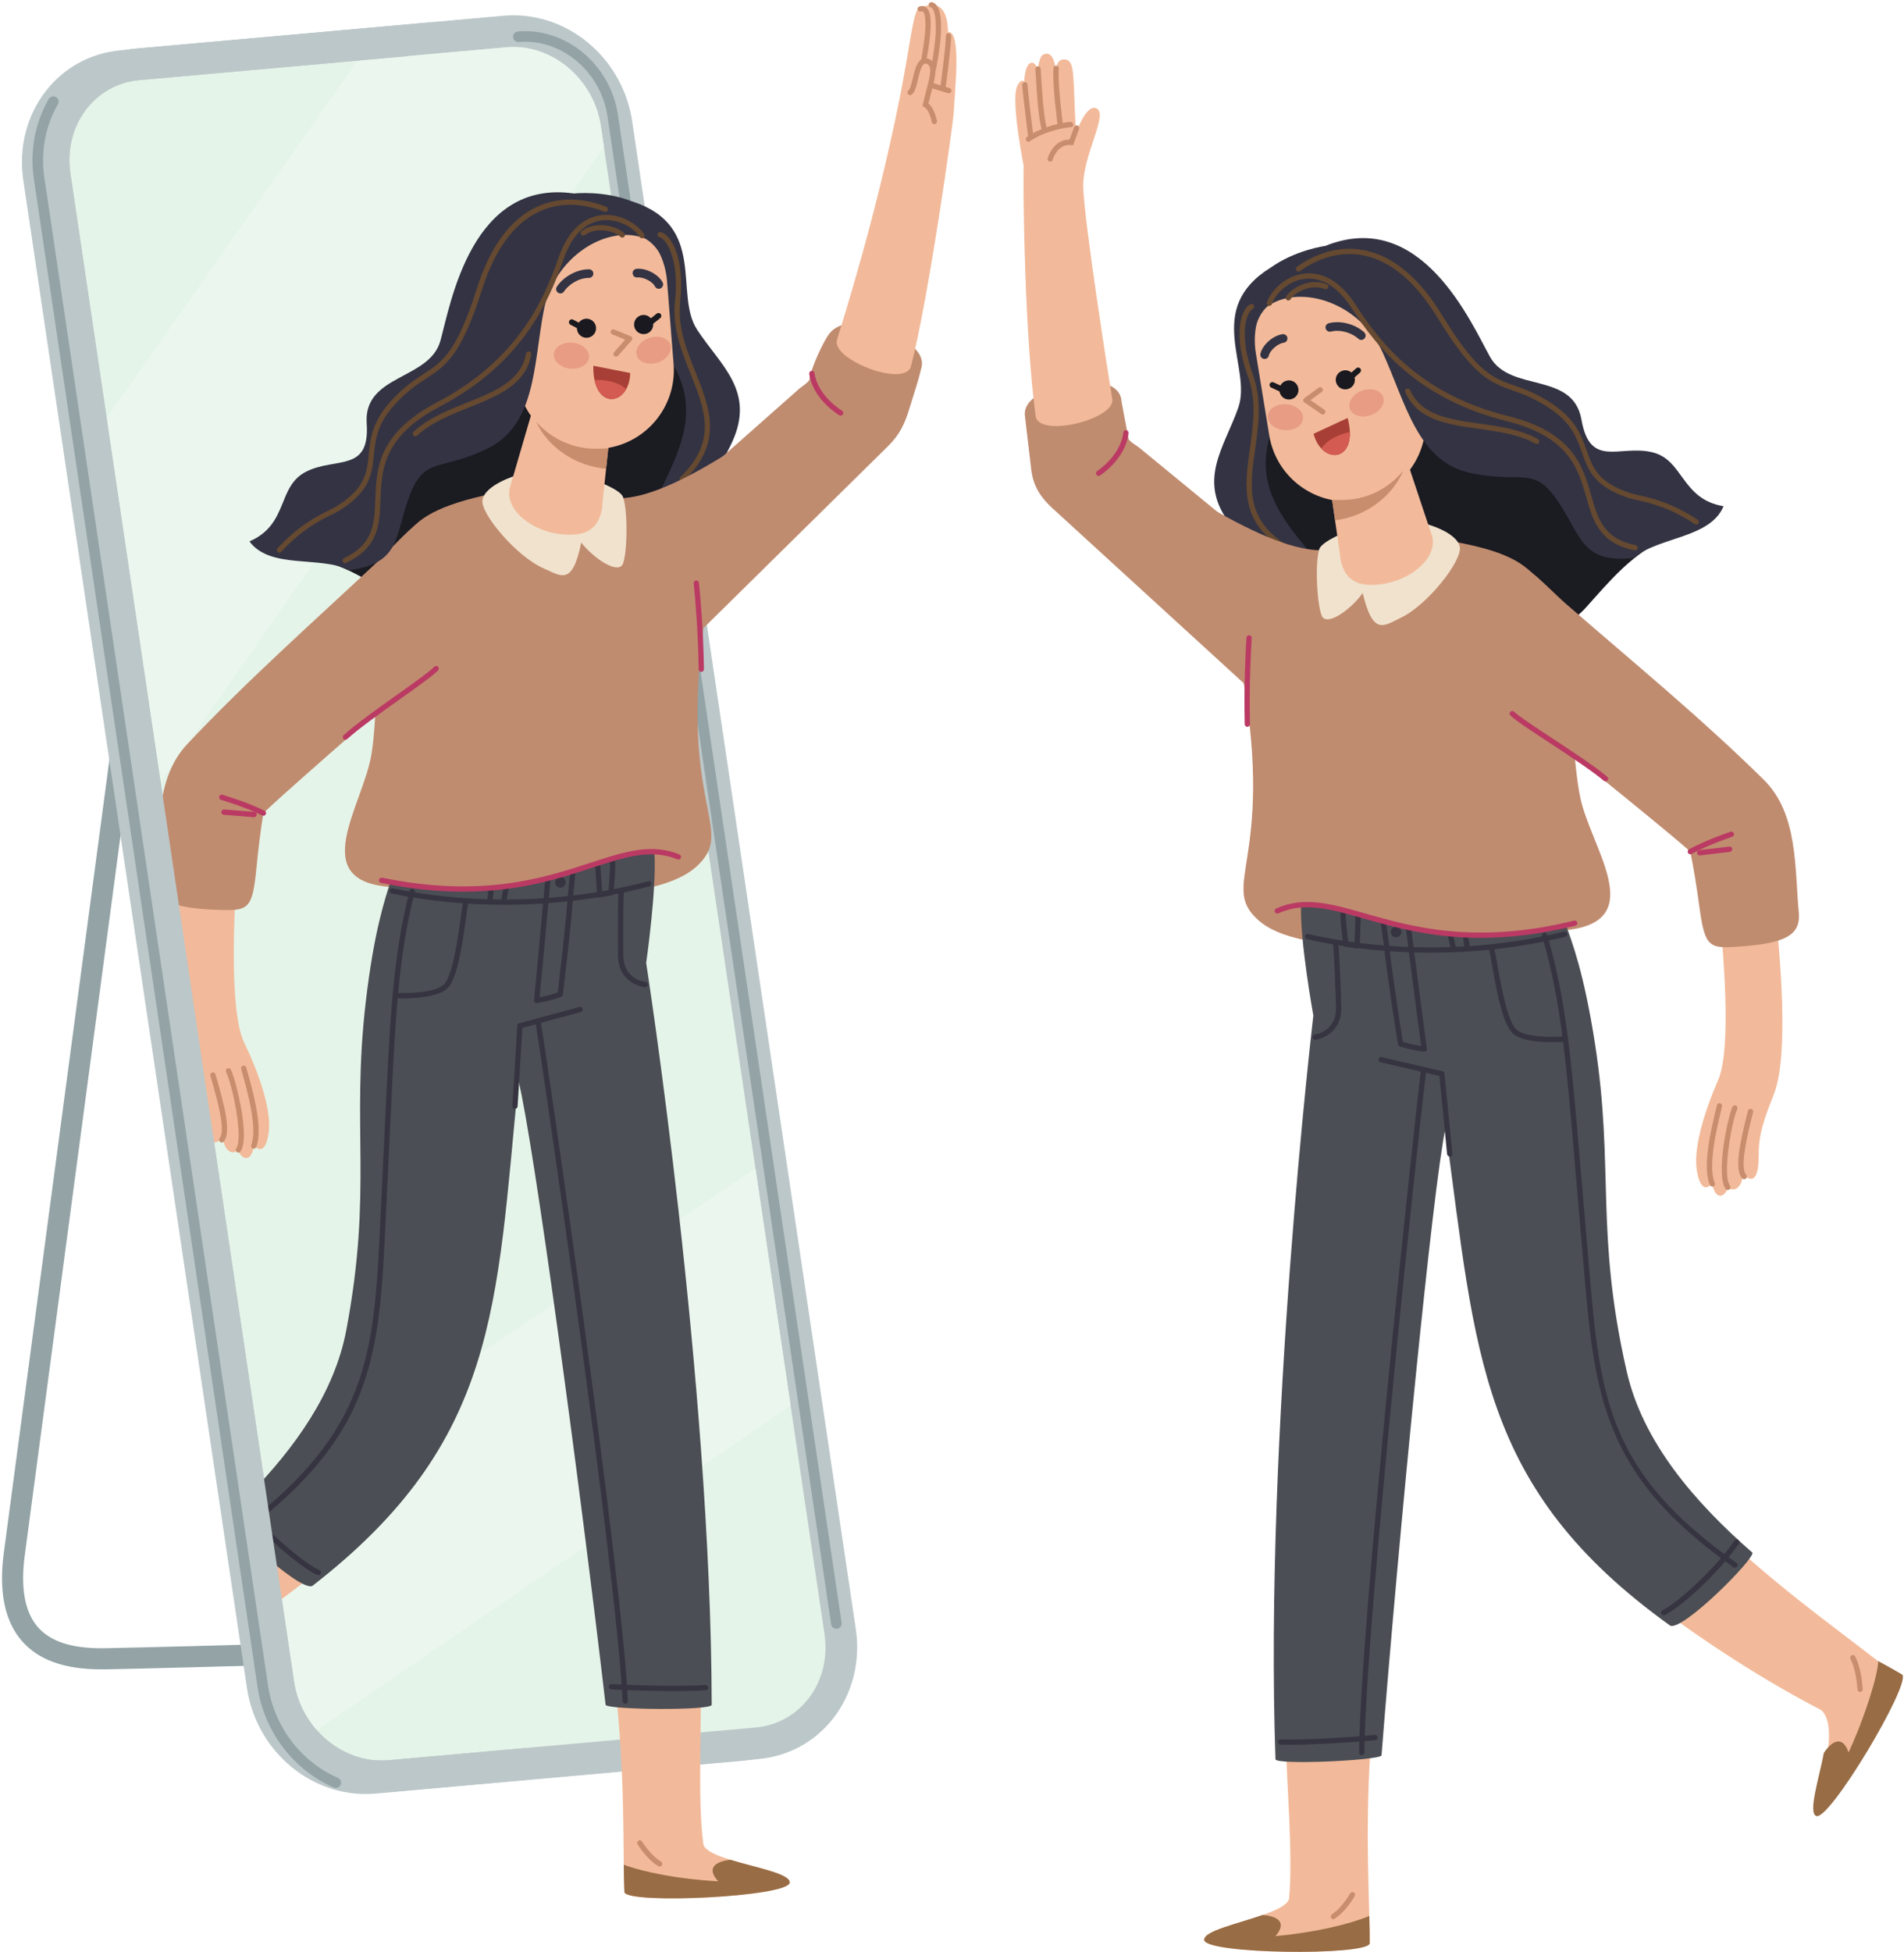
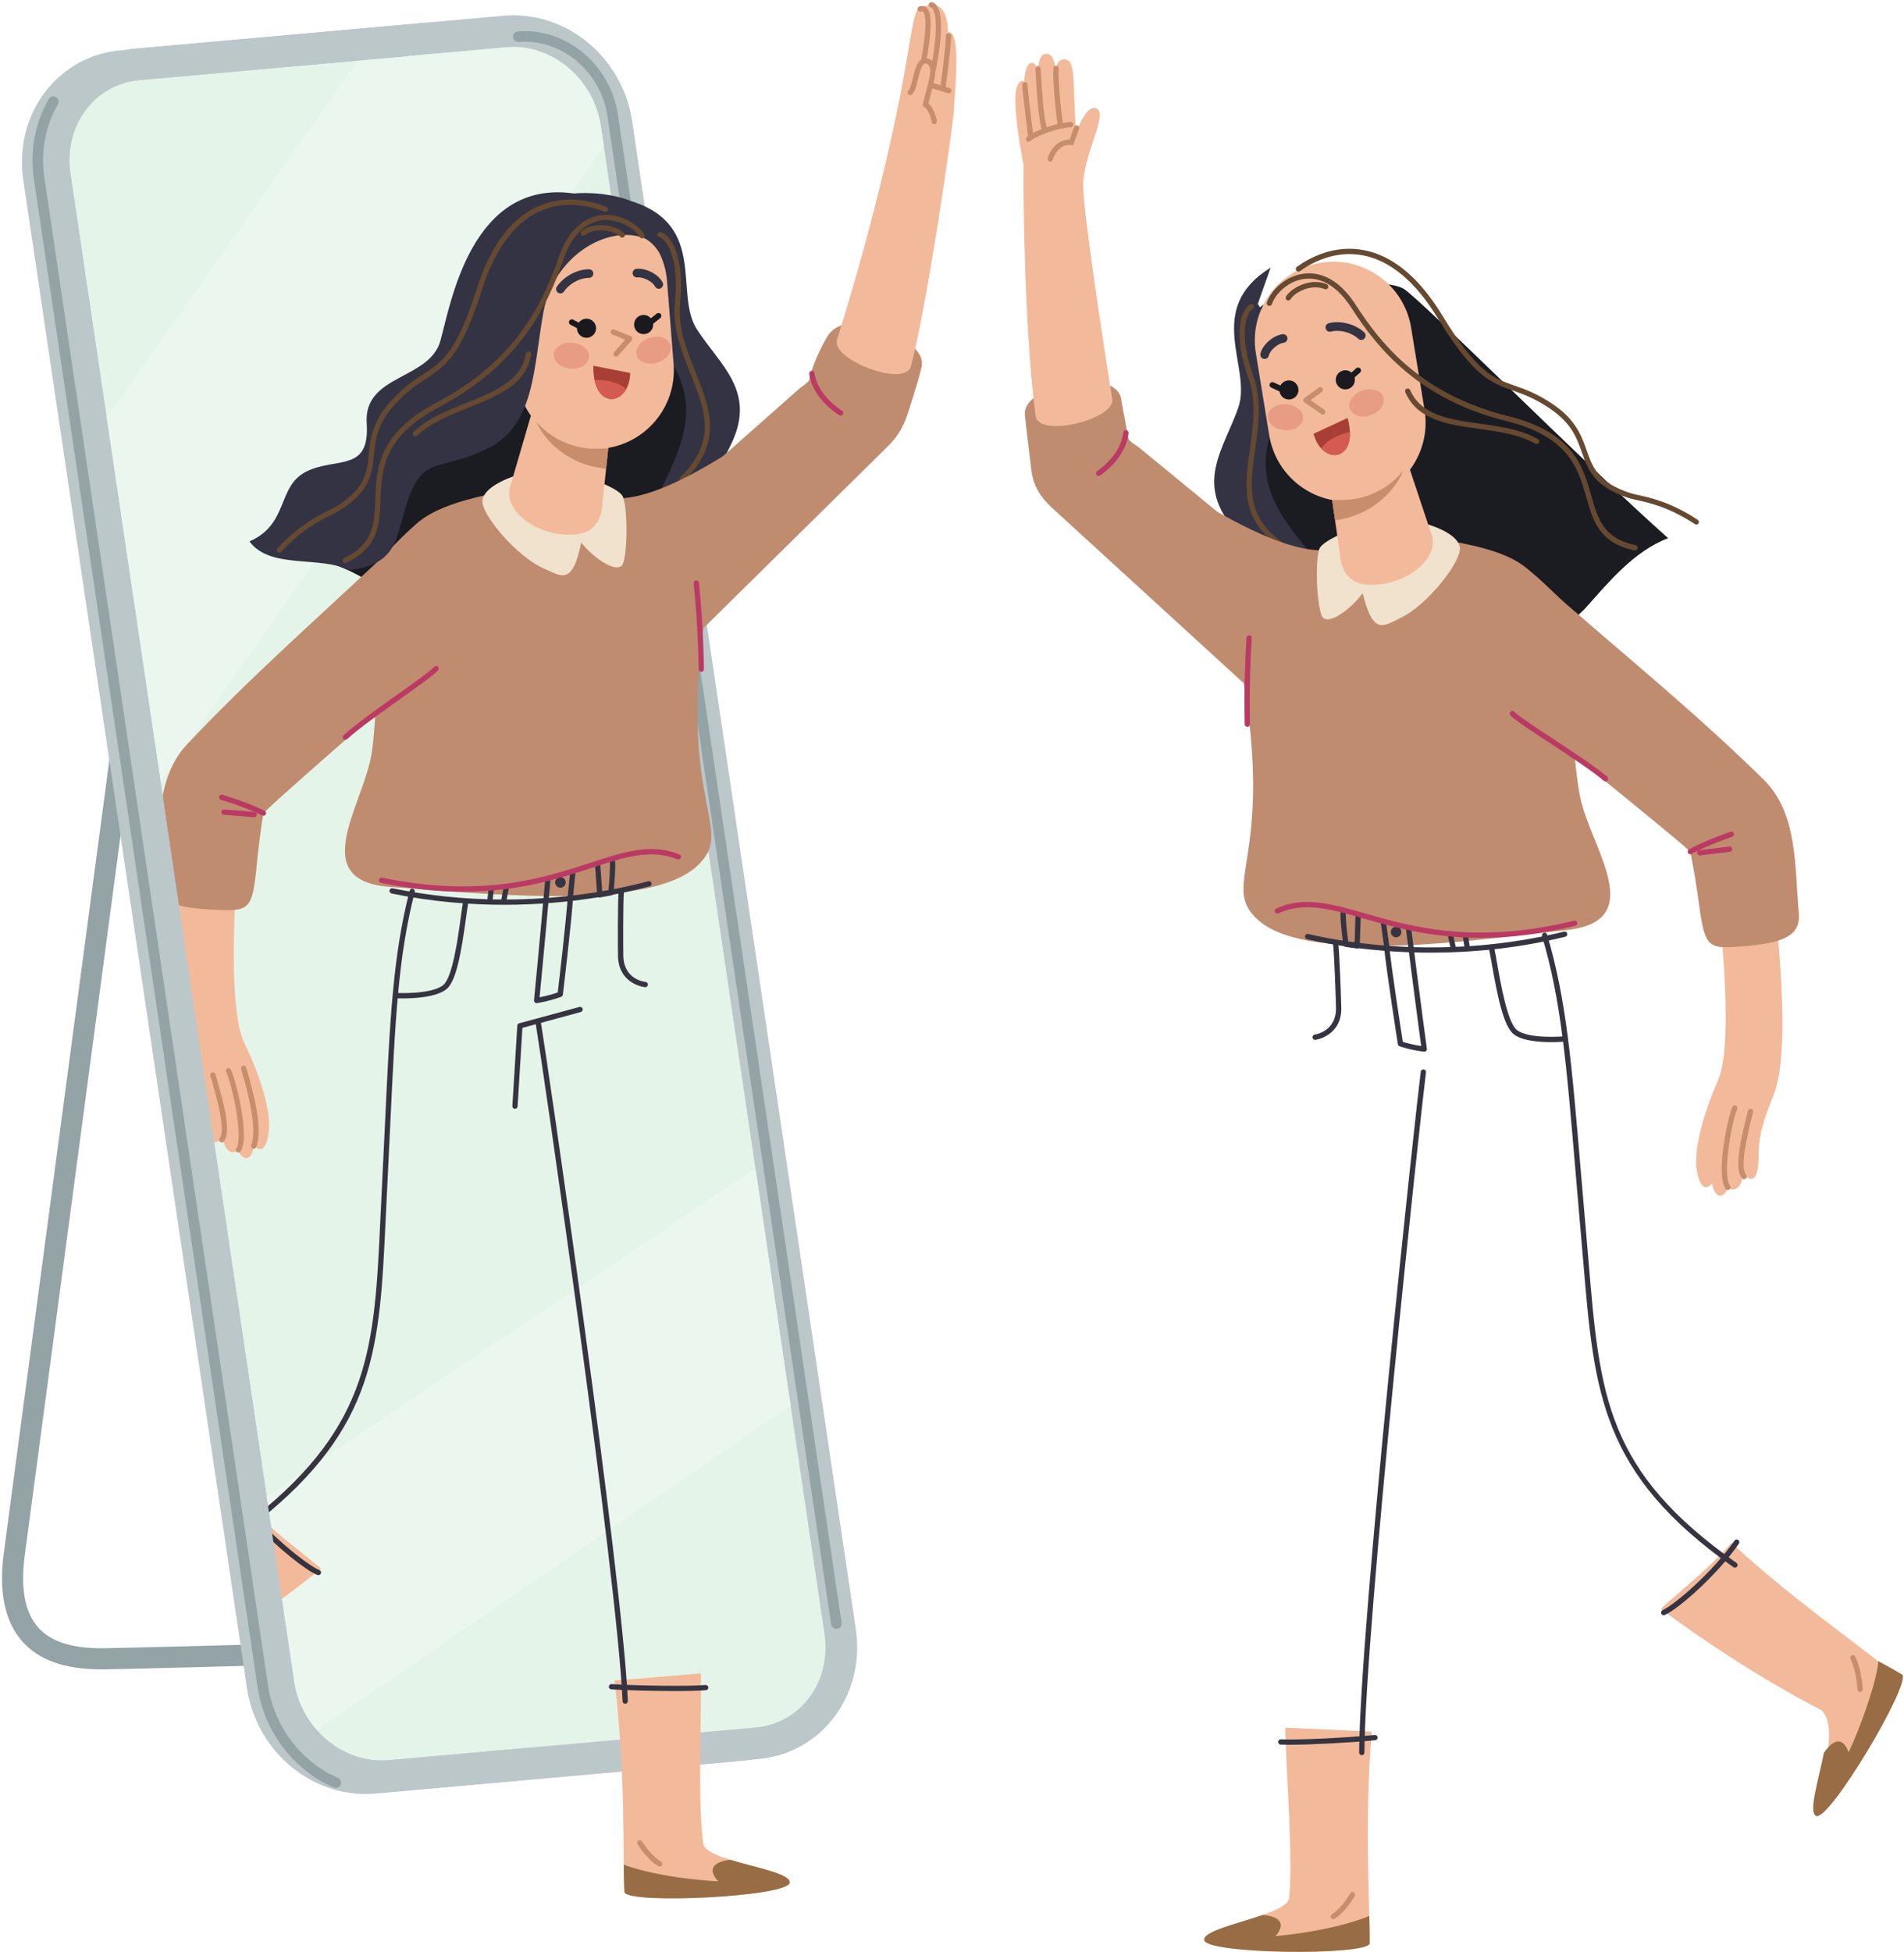
<svg xmlns="http://www.w3.org/2000/svg" width="809" height="829" viewBox="0 0 809 829" fill="none">
  <path d="M533.668 132.196C524.088 144.895 526.152 150.056 529.27 167.421C532.389 184.765 512.69 192.55 526.69 216.624C540.668 240.699 549.216 234.237 567.614 256.516C586.012 278.796 633.128 263 642.978 265.85C652.828 268.699 664.203 268.699 673.806 258.087C683.386 247.474 693.998 234.259 708.762 228.561C674.322 198.002 603.625 127.036 596.378 122.638C589.086 118.196 546.861 117.68 533.668 132.196Z" fill="#1B1B22" />
  <path d="M539.884 113.663C511.278 131.41 532.121 156.001 526.153 173.097C520.207 190.194 508.024 204.441 523.304 223.332C538.583 242.246 553.593 245.612 553.593 245.612L564.721 244.063C546.076 222.3 530.797 207.021 541.163 180.613C551.528 154.206 534.432 129.077 534.432 129.077L539.884 113.663Z" fill="#333343" />
  <path d="M547.38 234.304C547.178 234.304 546.998 234.259 546.819 234.147C526.604 222.301 528.78 206.865 531.069 190.509C532.482 180.502 533.94 170.159 530.283 160.017C523.956 142.495 527.03 131.456 531.248 129.212C531.787 128.921 532.46 129.123 532.774 129.683C533.065 130.222 532.864 130.918 532.303 131.209C529.363 132.78 526.379 142.629 532.392 159.277C536.251 169.934 534.748 180.569 533.312 190.845C531.024 207.111 529.049 221.157 547.963 232.24C548.502 232.554 548.681 233.25 548.367 233.766C548.143 234.102 547.784 234.304 547.38 234.304Z" fill="#654930" />
  <path d="M562.972 254.902C546.01 240.991 529.049 227.058 512.087 213.148C502.708 205.452 493.307 197.734 483.929 190.038C483.121 189.365 479.689 187.413 479.487 186.291C478.522 181.063 477.535 175.836 476.547 170.608C476.121 161.701 463.041 161.454 456.871 162.441C450.476 163.473 434.21 167.489 435.511 176.845C436.409 184.407 437.284 191.968 438.181 199.529C438.989 206.417 442.152 211.263 447.133 215.817C458.351 226.071 469.547 236.324 480.765 246.578C494.564 259.209 508.362 271.819 522.161 284.428C524.965 287.008 527.792 289.566 530.597 292.146C540.424 301.121 556.062 300.649 565.238 290.957C574.953 280.703 573.921 263.876 562.972 254.902Z" fill="#C08C6F" />
  <path d="M472.596 169.509C471.205 161.14 460.256 91.632 460.256 78.731C460.256 65.83 470.644 49.003 466.157 46.198C461.669 43.394 457.182 56.586 457.182 56.586C455.769 33.32 457.092 25.826 452.605 25.265C448.118 24.704 448.768 31.054 448.768 31.054C448.073 23.672 445.964 21.855 443.159 23.246C441.477 24.099 440.916 29.708 440.916 29.708C439.502 23.246 430.685 24.368 438.021 58.74C438.021 28.72 433.534 33.432 432.143 36.73C429.473 43.035 434.948 70.385 434.948 70.385C434.656 84.699 435.464 143.236 440.086 177.092C442.419 185.955 473.987 177.877 472.596 169.509Z" fill="#F2BA9A" />
  <path d="M450.518 54.251C449.958 54.251 449.486 53.847 449.397 53.287C449.307 52.569 447.041 35.427 447.624 28.921C447.669 28.315 448.23 27.844 448.836 27.911C449.464 27.956 449.913 28.517 449.868 29.123C449.329 35.382 451.618 52.816 451.64 52.995C451.73 53.601 451.281 54.162 450.676 54.251C450.631 54.251 450.586 54.251 450.518 54.251Z" fill="#C78D6C" />
  <path d="M446.237 68.633C446.147 68.633 446.035 68.61 445.922 68.588C445.317 68.408 444.98 67.802 445.16 67.197C445.99 64.325 448.996 59.164 454.448 59.322L456.4 53.959C456.602 53.376 457.253 53.084 457.836 53.286C458.419 53.488 458.711 54.139 458.509 54.722L455.951 61.722L455.054 61.61C449.355 60.914 447.313 67.758 447.291 67.825C447.179 68.319 446.73 68.633 446.237 68.633Z" fill="#C78D6C" />
  <path d="M436.97 60.219C436.634 60.219 436.32 60.062 436.095 59.793C435.714 59.299 435.804 58.604 436.275 58.222C440.515 54.902 449.58 52.097 454.852 51.805C455.48 51.783 455.996 52.254 456.041 52.86C456.064 53.488 455.593 54.004 454.987 54.049C449.602 54.341 441.188 57.212 437.666 59.972C437.464 60.152 437.217 60.219 436.97 60.219Z" fill="#C78D6C" />
  <path d="M443.611 55.553C443.118 55.553 442.669 55.216 442.534 54.723C441.143 49.652 440.493 38.568 440.134 32.6C440.044 31.164 439.977 30.02 439.932 29.369C439.887 28.741 440.336 28.203 440.964 28.158C441.57 28.091 442.131 28.562 442.175 29.19C442.243 29.863 442.31 31.007 442.377 32.488C442.736 38.366 443.387 49.315 444.711 54.139C444.868 54.745 444.531 55.351 443.925 55.508C443.813 55.553 443.701 55.553 443.611 55.553Z" fill="#C78D6C" />
  <path d="M516.48 216.96C539.164 229.906 553.635 234.326 563.44 233.653C575.084 232.868 539.164 280.007 539.164 280.007C539.164 280.007 523.256 244.086 516.48 216.96Z" fill="#C08C6F" />
  <path d="M546.078 733.783C546.661 757.521 549.443 787.63 547.76 805.871C547.76 813.724 510.92 818.032 511.683 824C512.423 829.99 580.114 830.73 581.976 825.503C582.2 810.336 579.53 776.3 582.828 735.466L546.078 733.783Z" fill="#F2BA9A" />
  <path d="M804.657 710.875C787.045 696.471 760.704 678.499 735.665 655.255C725.322 667.057 717.268 672.711 705.646 683.301C722.899 696.202 748.073 713.029 773.987 726.401C782.961 735.376 769.679 766.405 771.564 769.412C774.75 770.892 810.513 721.959 804.657 710.875Z" fill="#F2BA9A" />
  <path d="M529.338 255.326C529.966 247.406 570.217 223.197 606.609 228.291C658.998 235.605 655.834 246.823 663.508 280.029C668.174 300.177 668.533 324.655 671.428 338.633C675.96 360.396 701.156 391.538 664.989 395.105C634.699 398.089 557.294 410.519 534.858 390.999C517.649 376.034 541.588 365.938 528.127 288.173C524.2 266.993 529.338 255.326 529.338 255.326Z" fill="#C08C6F" />
  <path d="M731.085 393.58C731.736 399.974 736.089 444.78 730.053 458.645C724.018 472.533 719.329 488.059 721.034 497.527C722.739 506.996 726.216 504.146 727.428 502.71C729.201 511.057 733.598 507.489 734.137 504.281C737.726 507.108 740.598 502.778 740.441 498.649C745.759 503.832 747.217 498.29 747.239 491.178C747.284 484.066 747.8 479.466 753.589 465.085C760.701 447.517 755.608 401.388 755.002 392.727C754.397 384.112 730.435 387.185 731.085 393.58Z" fill="#F2BA9A" />
  <path d="M741.046 500.848C740.732 500.848 740.44 500.714 740.216 500.467C736.85 496.675 739.296 485.39 742.347 473.162L742.684 471.793C742.841 471.187 743.447 470.828 744.052 470.963C744.658 471.12 745.017 471.726 744.883 472.332L744.546 473.7C742.617 481.418 739.049 495.755 741.921 498.986C742.325 499.457 742.302 500.153 741.831 500.579C741.585 500.759 741.315 500.848 741.046 500.848Z" fill="#C78D6C" />
  <path d="M734.134 505.424C733.798 505.424 733.461 505.267 733.237 504.975C728.929 499.254 734 474.911 736.086 470.132C736.333 469.571 737.006 469.302 737.567 469.548C738.128 469.795 738.397 470.446 738.15 471.029C735.682 476.683 731.756 499.254 735.054 503.629C735.436 504.123 735.324 504.818 734.83 505.2C734.606 505.334 734.359 505.424 734.134 505.424Z" fill="#C78D6C" />
-   <path d="M727.565 503.99C727.139 503.99 726.712 503.743 726.533 503.317C723.212 495.509 727.071 479.579 729.136 471.008L729.517 469.438C729.652 468.832 730.257 468.451 730.863 468.608C731.469 468.742 731.828 469.348 731.693 469.954L731.312 471.524C729.45 479.242 725.568 495.307 728.597 502.442C728.844 503.003 728.575 503.676 728.014 503.923C727.879 503.967 727.722 503.99 727.565 503.99Z" fill="#C78D6C" />
  <path d="M764.314 387.746C762.496 368.474 764.045 345.611 749.438 331.207C722.806 304.934 693.572 280.972 665.347 256.449C657.808 249.897 649.148 239.599 639.321 236.301C625.365 231.634 609.951 240.609 607.214 255.102C605.015 266.657 611.23 275.161 619.734 281.914C632.41 291.988 645.064 302.062 657.696 312.203C672.055 323.713 686.392 335.245 700.594 346.912C706.518 351.781 712.441 356.627 718.185 361.675C719.755 369.349 720.967 377.112 722.021 384.875C724.444 402.801 726.172 403.003 739.858 401.971C758.368 400.602 765.099 397.237 764.314 387.746Z" fill="#C08C6F" />
  <path d="M577.959 223.781C572.888 225.195 561.558 229.861 560.526 233.272C558.462 240.182 559.853 259.949 562.074 262.282C565.058 265.378 574.347 258.356 578.991 251.916C583.478 270.381 588.055 265.76 595.258 262.349C606.655 256.92 621.463 237.939 620.252 232.24C618.883 225.733 605.264 222.323 605.264 222.323L577.959 223.781Z" fill="#F1E2CD" />
  <path d="M596.624 192.124L608.493 227.753L569.656 237.647L564.675 203.005" fill="#F2BA9A" />
  <path d="M539.302 184.923C542.286 203.141 559.473 215.504 577.691 212.52C595.909 209.536 608.272 192.349 605.288 174.109L599.589 139.198C596.605 120.979 579.419 108.617 561.2 111.601C542.982 114.585 530.619 131.771 533.603 149.99L539.302 184.923Z" fill="#F2BA9A" />
  <path d="M567.257 221L566.023 212.317C568.581 212.429 571.969 212.362 573.899 212.16C583.008 211.128 590.838 206.55 596.178 199.932C593.441 206.977 584.309 218.666 567.257 221Z" fill="#C78D6C" />
  <path d="M578.406 144.38C577.957 144.38 577.508 144.223 577.172 143.887C574.636 141.553 569.813 139.758 565.482 140.835C564.495 141.082 563.508 140.476 563.261 139.489C563.014 138.502 563.62 137.515 564.607 137.268C569.611 136.011 575.826 137.627 579.662 141.172C580.403 141.867 580.447 143.012 579.774 143.752C579.393 144.178 578.899 144.38 578.406 144.38Z" fill="#333343" />
  <path d="M537.347 152.457C537.213 152.457 537.078 152.434 536.921 152.412C535.934 152.187 535.328 151.2 535.553 150.213C536.428 146.421 540.915 142.495 544.953 141.934C545.941 141.799 546.883 142.495 547.017 143.504C547.152 144.514 546.457 145.434 545.447 145.569C542.912 145.905 539.658 148.732 539.097 151.043C538.918 151.896 538.178 152.457 537.347 152.457Z" fill="#333343" />
  <path d="M562.027 176.058C561.803 176.058 561.578 175.991 561.399 175.856L554.242 170.92C553.95 170.718 553.77 170.382 553.748 170C553.748 169.641 553.905 169.282 554.219 169.081L560.3 164.638C560.793 164.279 561.511 164.391 561.87 164.885C562.229 165.379 562.117 166.096 561.623 166.455L556.822 169.956L562.678 173.994C563.194 174.353 563.306 175.049 562.969 175.565C562.745 175.901 562.386 176.058 562.027 176.058Z" fill="#C78D6C" />
  <path d="M572.597 177.518C577.601 196.163 561.895 198.07 558.104 184.249L572.597 177.518Z" fill="#A83F36" />
  <path d="M568.018 163.202C569.05 165.199 571.496 165.962 573.493 164.93C575.489 163.898 576.252 161.452 575.22 159.455C574.188 157.459 571.743 156.673 569.746 157.728C567.749 158.76 566.964 161.205 568.018 163.202Z" fill="#1A191F" />
  <path d="M544.056 167.488C545.088 169.484 547.534 170.27 549.531 169.215C551.527 168.183 552.29 165.738 551.258 163.741C550.226 161.744 547.78 160.981 545.784 162.013C543.787 163.045 543.024 165.491 544.056 167.488Z" fill="#1A191F" />
  <path d="M544.865 166.681C544.686 166.681 544.529 166.636 544.349 166.569L540.131 164.617C539.525 164.325 539.256 163.607 539.525 163.001C539.794 162.396 540.535 162.126 541.141 162.396L545.359 164.347C545.965 164.639 546.234 165.357 545.965 165.963C545.763 166.434 545.336 166.681 544.865 166.681Z" fill="#1A191F" />
  <path d="M573.291 161.879C572.955 161.879 572.618 161.744 572.372 161.475C571.923 160.959 571.968 160.196 572.484 159.748L576.253 156.405C576.769 155.956 577.532 156.001 577.981 156.517C578.429 157.033 578.384 157.796 577.868 158.244L574.099 161.587C573.875 161.789 573.583 161.879 573.291 161.879Z" fill="#1A191F" />
  <path d="M573.559 183.507C568.802 184.45 563.62 186.94 561.443 190.53C566.379 195.735 573.896 193.514 573.559 183.507Z" fill="#D45B51" />
-   <path d="M701.74 192.013C688.009 188.916 675.579 199.013 671.967 178.282C668.332 157.573 641.677 166.884 633.129 151.605C625.007 137.066 603.85 87.998 563.083 104.466C563.105 104.443 550.249 106.171 539.727 113.799C530.595 130.088 533.444 132.87 533.265 139.758C535.172 131.995 539.143 129.707 539.143 129.707C553.121 120.732 577.913 128.63 587.561 149.855C597.231 171.079 602.324 195.872 624.334 200.785C646.344 205.699 651.258 197.42 661.623 212.43C671.989 227.44 671.72 239.353 693.999 237.02C704.612 227.956 726.622 228.741 732.321 215.01C714.169 211.959 715.471 195.109 701.74 192.013Z" fill="#333343" />
  <path d="M694.74 233.789C694.672 233.789 694.583 233.789 694.515 233.766C679.528 230.67 676.835 221.202 673.986 211.173C670.553 199.124 666.672 185.438 640.085 178.842C603.177 169.688 585.519 148.373 574.234 130.806C566.987 119.52 559.426 117.86 554.378 118.443C547.467 119.251 542.038 124.568 540.422 129.168C540.22 129.751 539.57 130.065 538.986 129.863C538.403 129.661 538.089 129.011 538.291 128.427C540.131 123.2 546.301 117.119 554.108 116.222C559.785 115.549 568.243 117.321 576.118 129.594C587.157 146.803 604.478 167.691 640.623 176.666C668.467 183.576 672.55 197.913 676.14 210.544C678.922 220.304 681.3 228.74 694.964 231.545C695.57 231.68 695.974 232.263 695.839 232.869C695.727 233.43 695.256 233.789 694.74 233.789Z" fill="#654930" />
  <path d="M720.79 222.795C720.588 222.795 720.364 222.728 720.162 222.615C709.302 215.458 700.777 213.551 695.661 212.429C694.248 212.115 693.014 211.846 692.049 211.532C677.286 206.708 674.773 199.618 672.125 192.102C669.972 186.044 667.75 179.807 658.821 173.704C652.247 169.217 647.243 167.444 642.846 165.896C633.49 162.598 626.086 160.018 610.897 135.114C601.541 119.79 590.951 110.837 579.396 108.504C567.258 106.058 557.251 111.623 552.36 115.145C551.844 115.504 551.148 115.392 550.789 114.898C550.431 114.405 550.543 113.687 551.036 113.328C556.242 109.581 566.876 103.68 579.845 106.305C592.028 108.773 603.134 118.062 612.804 133.947C627.567 158.156 634.298 160.534 643.564 163.787C648.096 165.38 653.234 167.198 660.055 171.842C669.59 178.348 672.036 185.259 674.19 191.362C676.77 198.631 679.013 204.936 692.7 209.423C693.552 209.715 694.741 209.961 696.11 210.275C701.36 211.442 710.155 213.372 721.351 220.776C721.867 221.112 722.002 221.808 721.665 222.324C721.508 222.615 721.171 222.795 720.79 222.795Z" fill="#654930" />
  <path d="M547.379 127.618C547.177 127.618 546.953 127.551 546.773 127.439C546.257 127.102 546.1 126.407 546.437 125.89C548.972 121.942 557.161 117.858 563.735 120.73C564.296 120.977 564.565 121.628 564.318 122.211C564.072 122.772 563.399 123.041 562.838 122.794C557.52 120.483 550.475 123.781 548.321 127.124C548.119 127.416 547.76 127.618 547.379 127.618Z" fill="#654930" />
  <path d="M569.411 236.549C571.228 248.463 579.463 249.001 586.597 248.149C599.7 246.6 610.851 236.796 608.518 227.731C606.184 218.69 569.411 236.549 569.411 236.549Z" fill="#F2BA9A" />
  <path d="M652.918 188.578C652.738 188.578 652.536 188.533 652.357 188.444C645.469 184.54 636.764 183.328 628.35 182.139C614.955 180.254 602.279 178.482 597.096 166.568C596.849 166.007 597.096 165.334 597.68 165.087C598.24 164.841 598.914 165.11 599.16 165.671C603.85 176.418 615.898 178.123 628.664 179.918C637.28 181.129 646.209 182.386 653.456 186.492C653.995 186.806 654.197 187.479 653.883 188.017C653.703 188.376 653.322 188.578 652.918 188.578Z" fill="#654930" />
  <path d="M437.958 58.874C437.397 58.874 436.926 58.471 436.836 57.887C436.746 57.147 434.503 39.422 434.345 36.057C434.323 35.428 434.794 34.913 435.422 34.89C436.028 34.845 436.567 35.339 436.589 35.967C436.724 39.243 439.035 57.416 439.057 57.618C439.147 58.224 438.698 58.785 438.092 58.874C438.047 58.874 438.003 58.874 437.958 58.874Z" fill="#C78D6C" />
  <path opacity="0.2" d="M587.698 168.565C588.73 171.437 586.419 174.892 582.515 176.305C578.611 177.719 574.618 176.53 573.563 173.658C572.531 170.786 574.842 167.331 578.746 165.917C582.65 164.504 586.644 165.693 587.698 168.565Z" fill="#C1272D" />
  <path opacity="0.2" d="M553.683 177.697C553.481 180.749 549.959 182.992 545.83 182.723C541.68 182.454 538.494 179.761 538.696 176.71C538.898 173.659 542.42 171.415 546.548 171.707C550.677 171.976 553.885 174.668 553.683 177.697Z" fill="#C1272D" />
-   <path d="M691.169 582.426C677.707 523.351 685.942 496.427 677.707 443.32C673.108 413.637 668.082 400.31 664.986 391.896C619.552 409.284 553.186 378.255 552.804 384.784C552.333 399.928 558.032 431.339 558.032 431.339C558.032 431.339 537.099 609.08 541.945 747.198C542.147 749.756 586.077 747.692 586.997 745.583C594.603 649.219 608.716 505.289 614.145 479.218C627.226 575.134 628.392 632.145 709.634 690.434C714.929 692.925 745.6 662.075 744.59 659.45C720.202 638.158 698.035 612.647 691.169 582.426Z" fill="#4B4E54" />
  <path d="M529.988 308.703C529.382 308.703 528.888 308.21 528.866 307.604C528.484 290.149 529.27 276.642 529.606 270.876C529.651 270.247 530.167 269.776 530.795 269.821C531.424 269.866 531.895 270.382 531.85 271.01C531.513 276.754 530.728 290.193 531.109 307.559C531.132 308.187 530.638 308.681 530.01 308.703C530.01 308.703 530.01 308.703 529.988 308.703Z" fill="#BA3A64" />
  <path d="M682.199 331.902C681.952 331.902 681.683 331.813 681.481 331.633C676.343 327.303 666.628 320.908 658.057 315.277C650.384 310.251 643.765 305.898 641.768 303.879C641.319 303.43 641.319 302.735 641.768 302.286C642.217 301.838 642.912 301.838 643.361 302.286C645.201 304.126 652.044 308.636 659.291 313.392C667.907 319.046 677.689 325.485 682.916 329.905C683.388 330.309 683.455 331.005 683.051 331.476C682.827 331.768 682.513 331.902 682.199 331.902Z" fill="#BA3A64" />
  <path d="M466.805 202.13C466.446 202.13 466.064 201.95 465.862 201.614C465.526 201.098 465.683 200.402 466.199 200.065C466.289 199.998 476.228 193.492 477.283 183.687C477.35 183.059 477.911 182.632 478.516 182.7C479.122 182.767 479.571 183.328 479.504 183.934C478.337 194.815 467.837 201.681 467.411 201.95C467.209 202.085 467.007 202.13 466.805 202.13Z" fill="#BA3A64" />
  <path d="M718.205 362.821C717.801 362.821 717.42 362.619 717.218 362.238C716.926 361.699 717.128 361.004 717.666 360.712C725.025 356.696 734.897 353.398 735.301 353.263C735.885 353.061 736.513 353.375 736.715 353.981C736.917 354.565 736.603 355.215 735.997 355.395C735.907 355.44 725.901 358.783 718.721 362.687C718.564 362.776 718.384 362.821 718.205 362.821Z" fill="#BA3A64" />
  <path d="M722.199 363.313C721.638 363.313 721.145 362.886 721.077 362.325C721.01 361.72 721.436 361.159 722.064 361.069L734.786 359.566C735.392 359.476 735.953 359.925 736.02 360.553C736.087 361.159 735.661 361.72 735.033 361.809L722.311 363.313C722.289 363.313 722.244 363.313 722.199 363.313Z" fill="#BA3A64" />
  <path d="M608.068 404.619C584.106 404.619 565.349 401.186 555.859 399.01L555.365 398.898C554.759 398.763 554.378 398.157 554.512 397.551C554.647 396.946 555.253 396.564 555.859 396.699L556.352 396.811C572.417 400.513 615.113 407.782 664.54 395.689C665.146 395.532 665.752 395.914 665.887 396.519C666.044 397.125 665.662 397.731 665.056 397.866C644.437 402.914 624.963 404.619 608.068 404.619Z" fill="#363440" />
-   <path d="M615.988 491.2C615.427 491.2 614.933 490.773 614.866 490.19L611.59 456.962L586.574 451.173C585.968 451.039 585.586 450.433 585.743 449.827C585.878 449.221 586.484 448.84 587.09 448.997L612.891 454.987C613.363 455.1 613.699 455.481 613.744 455.975L617.109 490.011C617.177 490.616 616.728 491.177 616.1 491.245C616.077 491.2 616.033 491.2 615.988 491.2Z" fill="#363440" />
  <path d="M558.776 441.638C558.215 441.638 557.744 441.235 557.676 440.651C557.587 440.045 558.036 439.485 558.641 439.395C559.023 439.35 567.93 438.049 567.661 427.818C567.549 423.465 566.965 405.718 566.404 401.006C566.337 400.4 566.763 399.839 567.391 399.772C567.997 399.682 568.558 400.131 568.625 400.759C569.186 405.561 569.792 423.42 569.904 427.795C570.218 440.068 559.045 441.638 558.933 441.661C558.888 441.638 558.843 441.638 558.776 441.638Z" fill="#363440" />
  <path d="M659.22 442.627C654.082 442.627 646.902 442.088 643.29 439.373C638.87 436.053 636.312 423.331 633.867 409.443C633.395 406.728 632.969 404.395 632.632 402.824C632.498 402.219 632.879 401.613 633.485 401.478C634.091 401.344 634.697 401.725 634.831 402.331C635.19 403.946 635.617 406.324 636.088 409.039C637.77 418.575 640.575 434.505 644.636 437.556C649.841 441.46 664.739 440.159 664.896 440.136C665.457 440.091 666.063 440.54 666.108 441.146C666.152 441.751 665.704 442.312 665.098 442.357C664.829 442.402 662.428 442.627 659.22 442.627Z" fill="#363440" />
  <path d="M737.165 665.823C736.94 665.823 736.716 665.755 736.514 665.621C680.288 626.021 677.439 592.007 672.705 535.669C672.391 531.945 672.077 528.131 671.718 524.204C670.888 514.691 670.147 505.941 669.452 497.797C665.48 450.815 663.304 424.923 655.204 397.573C655.025 396.99 655.362 396.362 655.967 396.182C656.551 396.003 657.179 396.339 657.358 396.945C665.503 424.519 667.702 450.478 671.695 497.617C672.391 505.762 673.131 514.534 673.961 524.025C674.298 527.951 674.634 531.788 674.949 535.512C679.772 593.084 682.442 624.809 737.815 663.803C738.331 664.162 738.443 664.858 738.084 665.374C737.86 665.666 737.501 665.823 737.165 665.823Z" fill="#363440" />
  <path d="M578.608 745.473C577.98 745.473 577.486 744.957 577.486 744.351C577.845 690.212 601.516 471.951 603.67 455.168C603.759 454.563 604.32 454.114 604.926 454.204C605.532 454.293 605.981 454.854 605.891 455.46C603.737 472.242 580.089 690.324 579.73 744.373C579.73 744.979 579.214 745.473 578.608 745.473Z" fill="#363440" />
  <path d="M547.803 741.05C546.367 741.05 545.11 741.028 544.145 740.983C543.517 740.96 543.046 740.422 543.091 739.794C543.113 739.165 543.674 738.649 544.28 738.739C551.437 739.12 573.492 737.976 584.105 736.877C584.71 736.809 585.271 737.258 585.339 737.886C585.406 738.515 584.957 739.053 584.329 739.12C575.063 740.063 557.158 741.05 547.803 741.05Z" fill="#363440" />
  <path d="M706.876 686.015C706.45 686.015 706.023 685.769 705.844 685.342C705.597 684.781 705.866 684.108 706.427 683.862C711.296 681.775 727.921 667.55 736.986 654.335C737.344 653.819 738.04 653.685 738.556 654.044C739.072 654.403 739.207 655.098 738.848 655.614C730.008 668.515 713.203 683.413 707.325 685.926C707.168 685.993 707.01 686.015 706.876 686.015Z" fill="#363440" />
  <path d="M605.15 446.685C605.105 446.685 605.06 446.685 605.015 446.685C598.98 445.922 594.852 444.441 594.672 444.374C594.291 444.239 593.999 443.903 593.954 443.499C593.909 443.185 589.085 412.671 587.964 401.184L586.662 391.693C586.573 391.088 586.999 390.504 587.627 390.437C588.233 390.347 588.816 390.773 588.883 391.402L590.185 400.937C591.194 411.46 595.345 437.935 596.063 442.489C597.252 442.871 600.102 443.701 603.849 444.262C601.874 429.835 597.364 394.476 597.32 394.117C597.23 393.511 597.679 392.95 598.284 392.86C598.868 392.793 599.451 393.219 599.541 393.825C599.586 394.206 604.432 432.124 606.272 445.429C606.317 445.765 606.204 446.124 605.958 446.371C605.756 446.573 605.464 446.685 605.15 446.685Z" fill="#363440" />
  <path d="M576.634 402.847C576.589 402.847 576.522 402.847 576.477 402.847L571.698 402.151C571.205 402.084 570.823 401.68 570.756 401.187C570.599 400.042 569.253 389.968 569.634 387.276C569.724 386.67 570.307 386.221 570.913 386.334C571.519 386.423 571.945 386.984 571.855 387.613C571.586 389.475 572.416 396.587 572.865 400.065L575.557 400.469L575.939 388.959C575.961 388.353 576.455 387.882 577.061 387.882C577.061 387.882 577.083 387.882 577.105 387.882C577.734 387.904 578.205 388.42 578.182 389.048L577.756 401.815C577.756 402.129 577.599 402.443 577.352 402.645C577.15 402.757 576.904 402.847 576.634 402.847Z" fill="#363440" />
  <path d="M617.487 403.699C616.971 403.699 616.5 403.34 616.388 402.824L615.087 397.035C614.952 396.429 615.333 395.824 615.939 395.689C616.545 395.554 617.151 395.936 617.285 396.541L618.587 402.33C618.721 402.936 618.34 403.542 617.734 403.676C617.644 403.676 617.577 403.699 617.487 403.699Z" fill="#363440" />
  <path d="M623.278 402.757C622.739 402.757 622.245 402.353 622.178 401.815L621.528 397.552C621.438 396.946 621.864 396.363 622.47 396.273C623.076 396.183 623.659 396.61 623.749 397.215L624.399 401.478C624.489 402.084 624.063 402.668 623.457 402.757C623.412 402.757 623.345 402.757 623.278 402.757Z" fill="#363440" />
  <path d="M593.19 398.09C594.429 398.09 595.434 397.086 595.434 395.847C595.434 394.608 594.429 393.603 593.19 393.603C591.951 393.603 590.946 394.608 590.946 395.847C590.946 397.086 591.951 398.09 593.19 398.09Z" fill="#363440" />
  <path d="M629.137 398.335C608.181 398.335 592.408 393.826 579.642 390.169C565.44 386.108 554.221 382.899 543.16 387.903C542.599 388.149 541.926 387.903 541.68 387.342C541.433 386.781 541.68 386.108 542.24 385.861C554.064 380.521 565.619 383.819 580.27 388.015C599.902 393.624 626.781 401.319 668.826 391.021C669.432 390.864 670.038 391.246 670.173 391.851C670.33 392.457 669.948 393.063 669.343 393.197C654.108 396.922 640.826 398.335 629.137 398.335Z" fill="#BA3A64" />
  <path d="M536.497 813.341C525.727 817.088 511.211 820.206 511.682 823.998C512.422 829.989 580.113 830.729 581.975 825.501C582.02 822.383 581.93 818.389 581.818 813.767C573.292 817.312 558.484 820.812 541.971 822.315C547.176 816.19 542.398 813.812 536.497 813.341Z" fill="#986C44" />
  <path d="M774.95 744.486C772.796 755.681 768.197 769.816 771.697 771.297C777.238 773.653 811.88 715.498 808.29 711.257C805.598 709.642 802.12 707.712 798.059 705.514C797.925 711.37 792.428 729.229 785.45 744.284C782.758 736.678 778.293 739.595 774.95 744.486Z" fill="#986C44" />
  <path d="M790.339 718.638C789.756 718.638 789.262 718.189 789.217 717.583C788.993 713.881 788.275 708.631 786.256 704.548C785.986 703.987 786.211 703.314 786.749 703.045C787.31 702.775 787.983 703 788.253 703.538C790.451 707.936 791.214 713.522 791.461 717.426C791.506 718.054 791.035 718.57 790.406 718.615C790.384 718.638 790.362 718.638 790.339 718.638Z" fill="#C78D6C" />
  <path d="M566.534 815.115C566.153 815.115 565.794 814.936 565.592 814.599C565.255 814.083 565.412 813.388 565.928 813.051C568.957 811.122 571.941 807.195 573.691 804.166C574.006 803.628 574.701 803.448 575.217 803.762C575.756 804.077 575.935 804.772 575.621 805.288C573.736 808.541 570.505 812.782 567.118 814.913C566.961 815.07 566.759 815.115 566.534 815.115Z" fill="#C78D6C" />
  <path d="M42.995 709.011C27.379 709.011 16.363 705.062 9.273 696.918C1.891 688.437 -0.644 675.626 1.712 658.843L49.569 299.502C51.835 282.608 71.983 269.864 96.394 269.841C97.762 269.841 99.041 269.886 100.32 269.953L235.005 277.515C246.448 278.165 257.016 281.8 264.779 287.768C273.417 294.409 277.724 303.451 276.647 312.538L233.345 671.924C231.326 688.773 212.053 702.976 188.562 704.995C187.261 705.107 185.96 705.174 184.681 705.219C183.649 705.242 79.409 708.36 44.835 709.011C44.206 709.011 43.601 709.011 42.995 709.011ZM96.483 278.816C76.762 278.838 60.092 288.441 58.431 300.691L10.597 660.055C8.622 674.19 10.462 684.6 16.049 691.039C21.321 697.097 30.139 700.037 42.995 700.059C43.556 700.059 44.094 700.059 44.655 700.036C79.185 699.386 183.379 696.29 184.411 696.267C185.556 696.245 186.678 696.177 187.777 696.065C206.825 694.427 222.912 683.366 224.416 670.847L267.718 311.461C268.436 305.582 265.362 299.547 259.304 294.88C252.977 290.012 244.16 287.028 234.512 286.467L99.826 278.906C98.727 278.861 97.605 278.816 96.483 278.816Z" fill="#93A3A6" />
  <path d="M155.357 761.961C130.408 761.961 108.734 742.599 104.92 716.909L9.879 76.373C7.86 62.709 11.383 48.911 19.594 38.5C27.425 28.561 38.665 22.481 51.252 21.359L207.275 7.426C208.666 7.314 210.057 7.246 211.448 7.246C236.397 7.246 258.071 26.609 261.885 52.299L356.925 692.812C358.945 706.476 355.422 720.275 347.21 730.685C339.38 740.624 328.139 746.727 315.553 747.849L159.53 761.782C158.139 761.894 156.725 761.961 155.357 761.961Z" fill="#BCC7C9" />
  <path d="M162.084 761.198C137.135 761.198 115.462 741.835 111.647 716.146L16.607 75.632C14.588 61.968 18.11 48.17 26.322 37.76C34.152 27.82 45.393 21.74 57.98 20.618L214.002 6.685C215.393 6.573 216.784 6.506 218.175 6.506C243.125 6.506 264.798 25.868 268.612 51.558L363.653 692.072C365.672 705.735 362.15 719.534 353.938 729.944C346.108 739.884 334.867 745.986 322.28 747.108L166.258 761.041C164.866 761.131 163.453 761.198 162.084 761.198Z" fill="#BCC7C9" />
  <path d="M165.049 747.602C145.934 749.307 127.94 734.297 124.956 714.149L29.915 73.658C26.931 53.51 40.056 35.74 59.172 34.035L215.195 20.102C234.311 18.397 252.305 33.407 255.289 53.555L350.329 694.068C353.313 714.216 340.188 731.986 321.072 733.714L165.049 747.602Z" fill="#E5F4E9" />
  <path d="M320.981 496.294L113.31 635.691L124.954 714.173C126.121 722.093 129.643 729.183 134.602 734.815L335.901 596.921L320.981 496.294Z" fill="#EBF7EE" />
  <path d="M68.257 332.102L256.566 62.282L255.264 53.555C252.28 33.407 234.286 18.397 215.171 20.102L151.99 25.734L45.327 177.673L68.257 332.102Z" fill="#EBF7EE" />
  <path d="M355.375 691.803C354.276 691.803 353.334 690.995 353.154 689.895L258.114 49.382C255.309 30.378 238.415 16.243 220.443 17.836C219.209 17.948 218.11 17.029 217.998 15.794C217.885 14.56 218.805 13.461 220.039 13.371C240.322 11.576 259.393 27.416 262.556 48.731L357.597 689.245C357.776 690.479 356.924 691.601 355.712 691.803C355.577 691.803 355.465 691.803 355.375 691.803Z" fill="#93A3A6" />
  <path d="M279.091 102.04C291.431 112.069 290.646 117.61 291.768 135.2C292.889 152.791 313.867 155.64 306.037 182.362C298.207 209.084 288.357 204.843 275.838 230.869C263.296 256.895 213.756 252.812 204.894 257.927C196.009 263.043 184.948 265.758 173.102 257.748C161.255 249.716 147.793 239.44 132.11 237.421C158.249 199.526 209.965 113.729 215.955 107.716C221.946 101.703 262.802 91.113 279.091 102.04Z" fill="#1B1B22" />
  <path d="M268.638 85.548C300.654 95.936 286.295 124.812 296.167 139.979C306.039 155.146 321.251 166.072 310.93 188.082C300.61 210.092 286.834 216.935 286.834 216.935L275.638 218.08C288.539 192.502 299.735 174.015 283.378 150.838C267.022 127.661 277.612 99.189 277.612 99.189L268.638 85.548Z" fill="#333343" />
  <path d="M289.883 204.526C289.591 204.526 289.299 204.414 289.075 204.19C288.649 203.741 288.649 203.046 289.097 202.597C304.825 187.318 299.553 174.147 293.45 158.891C289.591 149.266 285.597 139.304 286.787 128.018C288.649 110.406 283.399 101.566 280.168 100.736C279.562 100.579 279.203 99.973 279.36 99.367C279.517 98.761 280.123 98.402 280.729 98.559C285.351 99.726 290.982 109.733 289.008 128.243C287.863 138.967 291.767 148.66 295.514 158.038C301.662 173.362 307.45 187.856 290.646 204.19C290.444 204.414 290.174 204.526 289.883 204.526Z" fill="#654930" />
  <path d="M263.049 232.82C279.472 218.281 295.918 203.743 312.342 189.204C321.428 181.149 330.538 173.117 339.624 165.062C340.41 164.367 343.753 162.28 343.932 161.158C344.717 155.908 349.451 146.104 351.695 142.671C356.586 135.199 366.077 137.578 372.09 139.328C378.305 141.145 393.943 147.18 391.475 156.29C389.657 163.671 389.231 164.187 386.404 173.521C384.385 180.162 382.164 184.717 377.362 189.451C366.548 200.108 355.734 210.765 344.897 221.445C331.57 234.57 318.265 247.695 304.938 260.821C302.223 263.491 299.508 266.161 296.793 268.853C287.325 278.186 271.664 278.299 262.129 268.965C252.055 259.071 252.459 242.199 263.049 232.82Z" fill="#C08C6F" />
  <path d="M402.807 13.662C402.537 -2.335 392.935 2.601 390.467 3.565C387.999 4.53 386.742 19.248 382.233 41.887C372.136 92.57 357.934 136.613 355.623 144.399C353.2 152.543 383.511 164.479 386.944 155.976C394.416 127.975 405.14 51.4 405.275 47.406C405.499 39.98 408.775 12.719 402.807 13.662Z" fill="#F2BA9A" />
  <path d="M392.511 26.63C392.444 26.63 392.377 26.63 392.309 26.608C391.704 26.495 391.3 25.912 391.412 25.306C394.418 8.995 392.938 5.652 392.175 4.957C392.04 4.822 391.838 4.732 391.3 4.889C390.694 5.069 390.088 4.732 389.886 4.149C389.707 3.566 390.043 2.937 390.627 2.735C391.838 2.376 392.848 2.556 393.656 3.274C395.159 4.62 396.797 8.389 393.611 25.71C393.521 26.271 393.05 26.63 392.511 26.63Z" fill="#C78D6C" />
  <path d="M396.639 30.287C396.572 30.287 396.505 30.287 396.415 30.265C395.809 30.152 395.405 29.547 395.54 28.941C399.309 9.713 396.998 4.71 396.191 3.633C395.989 3.341 395.765 3.184 395.585 3.161C394.979 3.094 394.53 2.556 394.575 1.927C394.643 1.299 395.204 0.873 395.809 0.918C396.393 0.985 397.223 1.254 397.986 2.286C400.566 5.742 400.454 15.367 397.716 29.367C397.627 29.928 397.156 30.287 396.639 30.287Z" fill="#C78D6C" />
  <path d="M396.995 52.724C396.456 52.724 395.985 52.343 395.895 51.782C395.649 50.368 394.616 46.487 392.732 45.477L391.991 45.096L392.149 44.288C392.552 42.291 393.091 40.272 393.607 38.32C395.334 31.881 396.21 27.909 393.629 27.057C393.181 26.9 392.911 27.012 392.732 27.102C391.431 27.82 390.578 31.364 389.972 33.945C389.232 37.019 388.648 39.442 387.235 40.249C386.696 40.541 386.023 40.361 385.732 39.823C385.418 39.285 385.62 38.611 386.136 38.297C386.719 37.961 387.392 35.111 387.796 33.429C388.626 29.951 389.501 26.361 391.632 25.15C392.44 24.701 393.36 24.634 394.325 24.925C399.104 26.473 397.466 32.509 395.761 38.903C395.312 40.586 394.841 42.313 394.482 43.996C397.107 46.083 397.982 50.839 398.072 51.423C398.184 52.028 397.758 52.612 397.152 52.702C397.129 52.724 397.062 52.724 396.995 52.724Z" fill="#C78D6C" />
  <path d="M403.164 39.643C403.052 39.643 402.94 39.62 402.828 39.598L395.536 37.354C394.952 37.175 394.616 36.547 394.795 35.941C394.975 35.358 395.603 35.021 396.209 35.2L403.501 37.444C404.084 37.624 404.421 38.252 404.241 38.858C404.084 39.329 403.658 39.643 403.164 39.643Z" fill="#C78D6C" />
  <path d="M400.63 38.566C400.585 38.566 400.518 38.566 400.473 38.566C399.867 38.476 399.441 37.915 399.508 37.31C399.53 37.13 401.931 19.607 401.886 15.255C401.886 14.626 402.38 14.133 403.008 14.11C403.614 14.11 404.13 14.604 404.13 15.21C404.175 19.719 401.819 36.861 401.729 37.601C401.662 38.162 401.191 38.566 400.63 38.566Z" fill="#C78D6C" />
  <path d="M308.1 193.197C285.933 206.996 271.619 211.932 261.814 211.64C250.147 211.281 287.795 257.051 287.795 257.051C287.795 257.051 302.357 220.525 308.1 193.197Z" fill="#C08C6F" />
  <path d="M297.784 710.737C298.076 734.497 296.415 764.674 298.794 782.825C299.085 790.678 336.061 793.594 335.522 799.607C335.006 805.62 267.383 808.874 265.319 803.713C264.533 788.569 265.947 754.443 261.123 713.788L297.784 710.737Z" fill="#F2BA9A" />
  <path d="M113.377 682.02C113.377 682.58 113.4 683.164 113.4 683.747C121.993 677.577 129.823 671.587 136.419 666.247C124.842 656.442 116.743 651.102 106.489 640.49C109.226 654.221 113.265 667.593 113.377 682.02Z" fill="#F2BA9A" />
  <path d="M296.682 232.013C295.74 224.115 254.614 201.432 218.469 207.871C166.394 217.137 169.962 228.221 163.545 261.696C159.641 282.001 160.18 306.479 157.801 320.547C154.077 342.467 130.048 374.506 166.35 376.727C196.728 378.589 274.538 388.102 296.234 367.775C312.859 352.182 288.583 342.983 299.128 264.77C302.269 243.478 296.682 232.013 296.682 232.013Z" fill="#C08C6F" />
  <path d="M100.231 377.669C99.805 384.086 97.135 429.004 103.686 442.668C110.238 456.309 115.488 471.678 114.142 481.191C112.795 490.704 109.206 487.989 107.949 486.598C106.491 494.989 101.959 491.601 101.308 488.415C97.83 491.377 94.802 487.159 94.779 483.031C89.664 488.393 88.003 482.918 87.712 475.829C87.42 468.716 86.724 464.139 80.397 450.004C72.634 432.706 76 386.42 76.291 377.759C76.583 369.054 100.657 371.253 100.231 377.669Z" fill="#F2BA9A" />
  <path d="M94.219 485.229C93.972 485.229 93.703 485.139 93.501 484.982C93.03 484.578 92.963 483.882 93.344 483.411C96.081 480.091 91.975 465.866 89.776 458.238L89.395 456.914C89.216 456.308 89.575 455.702 90.158 455.523C90.764 455.343 91.37 455.702 91.549 456.286L91.93 457.609C95.43 469.725 98.325 480.921 95.072 484.847C94.87 485.094 94.555 485.229 94.219 485.229Z" fill="#C78D6C" />
  <path d="M101.305 489.537C101.081 489.537 100.856 489.47 100.677 489.335C100.161 488.976 100.049 488.281 100.385 487.765C103.504 483.277 98.747 460.863 96.078 455.299C95.808 454.738 96.055 454.065 96.594 453.796C97.154 453.527 97.828 453.774 98.097 454.312C100.363 459.024 106.308 483.165 102.225 489.021C102.001 489.38 101.664 489.537 101.305 489.537Z" fill="#C78D6C" />
  <path d="M107.816 487.876C107.681 487.876 107.547 487.854 107.412 487.809C106.829 487.584 106.537 486.934 106.761 486.35C109.521 479.104 105.034 463.196 102.88 455.545L102.453 454.02C102.296 453.414 102.633 452.808 103.239 452.629C103.845 452.449 104.45 452.808 104.63 453.414L105.056 454.94C107.434 463.42 111.899 479.216 108.87 487.158C108.691 487.584 108.265 487.876 107.816 487.876Z" fill="#C78D6C" />
  <path d="M91.771 386.42C105.479 386.959 107.207 386.689 108.957 368.673C109.72 360.865 110.64 353.08 111.918 345.339C117.483 340.067 123.226 334.996 128.948 329.925C142.724 317.72 156.612 305.672 170.522 293.646C182.773 283.056 195.045 272.511 207.34 261.966C215.575 254.898 221.475 246.17 218.85 234.705C215.575 220.324 199.847 211.91 186.071 217.115C176.378 220.772 168.099 231.385 160.807 238.205C133.525 263.761 105.21 288.8 79.565 316.037C65.498 330.98 67.898 353.753 66.799 373.071C66.373 382.584 73.216 385.702 91.771 386.42Z" fill="#C08C6F" />
  <path d="M246.941 202.284C252.057 203.495 263.567 207.736 264.733 211.123C267.067 217.944 266.394 237.755 264.262 240.156C261.39 243.365 251.855 236.701 246.964 230.441C243.172 249.063 238.416 244.621 231.101 241.457C219.502 236.454 203.998 218.034 205.008 212.313C206.152 205.761 219.614 201.835 219.614 201.835L246.941 202.284Z" fill="#F1E2CD" />
  <path d="M227.083 171.345L216.561 207.378L255.757 215.814L259.436 181.038" fill="#F2BA9A" />
  <path d="M286.206 154.606C287.664 173.027 273.911 189.113 255.513 190.594C237.093 192.053 220.983 178.299 219.547 159.901L216.765 124.654C215.307 106.233 229.06 90.147 247.458 88.688C265.878 87.23 281.965 100.983 283.424 119.381L286.206 154.606Z" fill="#F2BA9A" />
  <path d="M257.533 199.099L258.453 190.371C255.918 190.573 252.507 190.64 250.578 190.506C241.446 189.81 233.436 185.525 227.85 179.13C230.834 186.063 240.392 197.416 257.533 199.099Z" fill="#C78D6C" />
  <path d="M238.126 124.632C237.789 124.632 237.43 124.542 237.116 124.318C236.263 123.757 236.039 122.613 236.6 121.782C239.494 117.407 245.238 114.334 250.286 114.378C251.296 114.378 252.126 115.209 252.104 116.218C252.104 117.228 251.273 118.036 250.264 118.036H250.241C245.777 118.036 241.536 120.93 239.629 123.802C239.292 124.34 238.709 124.632 238.126 124.632Z" fill="#333343" />
  <path d="M279.923 122.657C279.25 122.657 278.622 122.298 278.285 121.648C277.208 119.516 273.349 117.587 270.814 117.834C269.804 117.946 268.907 117.205 268.794 116.196C268.682 115.186 269.423 114.289 270.432 114.176C274.493 113.75 279.788 116.51 281.561 119.965C282.009 120.863 281.65 121.962 280.753 122.433C280.484 122.613 280.215 122.657 279.923 122.657Z" fill="#333343" />
  <path d="M261.748 151.466C261.479 151.466 261.21 151.377 261.008 151.175C260.537 150.771 260.492 150.053 260.918 149.582L265.63 144.264L260.133 142.021C259.549 141.796 259.28 141.123 259.527 140.562C259.751 139.979 260.424 139.71 260.985 139.957L267.963 142.806C268.3 142.941 268.546 143.232 268.636 143.591C268.726 143.95 268.614 144.309 268.389 144.579L262.623 151.085C262.376 151.332 262.062 151.466 261.748 151.466Z" fill="#C78D6C" />
  <path d="M252.102 155.348C251.699 174.644 267.404 172.737 267.785 158.422L252.102 155.348Z" fill="#A83F36" />
  <path d="M253.158 140.359C252.619 142.536 250.443 143.882 248.244 143.366C246.068 142.827 244.722 140.651 245.26 138.452C245.799 136.276 247.975 134.93 250.174 135.468C252.328 135.984 253.674 138.183 253.158 140.359Z" fill="#1A191F" />
  <path d="M277.431 138.81C276.915 140.987 274.716 142.333 272.518 141.794C270.341 141.278 268.995 139.079 269.534 136.881C270.05 134.704 272.248 133.358 274.425 133.874C276.624 134.435 277.97 136.634 277.431 138.81Z" fill="#1A191F" />
  <path d="M276.157 138.274C275.798 138.274 275.439 138.117 275.192 137.803C274.766 137.287 274.855 136.502 275.394 136.098L279.029 133.203C279.545 132.777 280.33 132.867 280.734 133.405C281.16 133.921 281.07 134.707 280.532 135.11L276.897 138.005C276.695 138.184 276.426 138.274 276.157 138.274Z" fill="#1A191F" />
  <path d="M247.414 140.381C247.234 140.381 247.032 140.336 246.853 140.247L242.388 137.913C241.782 137.599 241.558 136.859 241.872 136.275C242.186 135.67 242.927 135.445 243.51 135.759L247.975 138.093C248.581 138.407 248.805 139.147 248.491 139.731C248.266 140.157 247.84 140.381 247.414 140.381Z" fill="#1A191F" />
  <path d="M252.618 161.406C257.464 161.182 263.074 162.348 266.058 165.332C262.513 171.592 254.682 171.211 252.618 161.406Z" fill="#D45B51" />
  <path d="M130.158 200.287C142.745 193.982 157.239 200.825 155.803 179.847C154.367 158.869 182.502 161.539 187.147 144.667C191.567 128.603 200.406 75.922 243.911 82.182C243.888 82.159 256.789 80.768 268.837 85.659C281.604 99.301 279.495 102.666 281.312 109.33C277.61 102.24 273.213 100.961 273.213 100.961C257.485 95.576 235.317 109.173 230.987 132.103C226.679 155.033 227.644 180.318 207.451 190.348C187.259 200.377 180.483 193.511 174.021 210.563C167.537 227.614 170.656 239.124 148.466 242.176C135.992 235.916 114.789 241.929 105.994 229.948C122.866 222.611 117.571 206.569 130.158 200.287Z" fill="#333343" />
  <path d="M146.672 239.214C146.245 239.214 145.841 238.989 145.662 238.563C145.393 238.002 145.64 237.329 146.2 237.06C158.787 231.069 159.101 222.297 159.46 212.156C159.931 199.008 160.448 184.133 185.846 170.76C218.782 153.44 230.629 129.006 237.247 109.644C241.959 95.868 249.722 92.121 255.421 91.403C263.229 90.416 270.655 94.836 273.706 99.48C274.043 99.996 273.908 100.692 273.37 101.028C272.854 101.365 272.158 101.23 271.822 100.692C269.152 96.608 262.6 92.749 255.69 93.602C250.642 94.23 243.709 97.663 239.356 110.339C232.603 130.083 220.532 155.01 186.878 172.712C162.624 185.479 162.13 199.658 161.682 212.2C161.3 222.633 160.964 232.46 147.143 239.034C146.986 239.191 146.829 239.214 146.672 239.214Z" fill="#654930" />
  <path d="M118.739 234.75C118.47 234.75 118.201 234.66 117.976 234.458C117.528 234.032 117.483 233.336 117.909 232.865C127.018 223.015 135.095 219.022 139.919 216.643C141.176 216.015 142.253 215.499 143.015 215.006C155.243 207.377 155.916 200.736 156.679 193.04C157.33 186.601 158.048 179.332 165.743 170.716C171.263 164.569 175.817 161.585 179.833 158.937C188.068 153.552 194.036 149.648 202.584 122.613C208.193 104.865 216.741 93.198 227.982 87.903C239.941 82.272 251.697 85.458 257.62 87.836C258.204 88.061 258.473 88.711 258.249 89.294C258.024 89.878 257.351 90.147 256.79 89.923C251.181 87.657 240.12 84.65 228.947 89.923C218.289 94.948 210.145 106.167 204.715 123.286C195.92 151.084 189.347 155.392 181.045 160.822C177.141 163.379 172.699 166.274 167.404 172.219C160.179 180.274 159.529 186.893 158.878 193.265C158.093 201.185 157.33 208.678 144.16 216.89C143.307 217.429 142.163 217.99 140.862 218.618C136.172 220.929 128.342 224.81 119.502 234.346C119.345 234.637 119.053 234.75 118.739 234.75Z" fill="#654930" />
  <path d="M264.396 100.917C264.127 100.917 263.835 100.805 263.633 100.603C260.739 97.866 253.11 96.362 248.511 99.862C248.017 100.244 247.322 100.154 246.94 99.66C246.559 99.167 246.649 98.471 247.142 98.09C252.841 93.76 261.771 95.757 265.181 98.987C265.63 99.414 265.652 100.132 265.226 100.58C265.002 100.805 264.71 100.917 264.396 100.917Z" fill="#654930" />
  <path d="M255.959 214.736C254.59 226.717 246.379 227.547 239.222 226.986C226.051 225.932 214.564 216.553 216.561 207.399C218.535 198.245 255.959 214.736 255.959 214.736Z" fill="#F2BA9A" />
  <path d="M176.491 185.323C176.199 185.323 175.885 185.21 175.683 184.964C175.257 184.515 175.279 183.797 175.728 183.371C181.808 177.649 190.155 174.306 198.254 171.053C210.213 166.252 221.521 161.742 223.495 150.165C223.607 149.559 224.191 149.133 224.796 149.245C225.402 149.357 225.828 149.918 225.716 150.546C223.54 163.335 211.671 168.091 199.107 173.14C191.209 176.303 183.065 179.556 177.299 185.008C177.029 185.233 176.76 185.323 176.491 185.323Z" fill="#654930" />
  <path opacity="0.2" d="M235.32 150.277C235.006 153.306 238.08 156.133 242.208 156.559C246.336 157.008 249.948 154.899 250.263 151.848C250.577 148.819 247.503 145.992 243.375 145.565C239.246 145.139 235.634 147.248 235.32 150.277Z" fill="#C1272D" />
  <path opacity="0.2" d="M270.543 151.017C271.463 153.911 275.412 155.257 279.383 154.001C283.332 152.744 285.8 149.379 284.858 146.462C283.938 143.568 279.989 142.222 276.018 143.478C272.069 144.734 269.601 148.122 270.543 151.017Z" fill="#C1272D" />
-   <path d="M274.558 408.991C274.558 408.991 279.09 377.378 278.058 362.279C277.452 355.75 212.275 389.247 166.213 373.564C163.453 382.09 158.921 395.597 155.421 425.415C149.184 478.791 158.405 505.378 147.142 564.924C142.116 591.489 125.356 614.912 105.522 635.195C106.869 643.227 108.843 651.102 110.503 659.045C119.455 667.077 129.933 674.997 132.738 673.561C211.759 612.287 210.794 555.276 220.285 458.935C226.679 484.781 246.131 628.082 257.327 724.11C258.314 726.197 302.289 726.623 302.402 724.065C302.088 585.835 274.558 408.991 274.558 408.991Z" fill="#4B4E54" />
  <path d="M297.981 285.367C297.375 285.367 296.859 284.873 296.859 284.267C296.59 266.879 295.311 253.485 294.75 247.763C294.683 247.158 295.131 246.597 295.759 246.529C296.365 246.462 296.926 246.911 296.993 247.539C297.554 253.283 298.833 266.745 299.103 284.223C299.103 284.851 298.609 285.367 297.981 285.367Z" fill="#BA3A64" />
  <path d="M146.764 314.197C146.45 314.197 146.158 314.063 145.934 313.838C145.507 313.389 145.552 312.672 146.001 312.245C151.071 307.623 160.584 300.848 168.998 294.879C176.066 289.854 182.752 285.097 184.502 283.19C184.928 282.741 185.623 282.719 186.095 283.123C186.543 283.549 186.566 284.245 186.162 284.716C184.232 286.802 177.771 291.379 170.299 296.697C161.953 302.642 152.485 309.373 147.504 313.905C147.302 314.107 147.033 314.197 146.764 314.197Z" fill="#BA3A64" />
  <path d="M357.172 176.527C356.97 176.527 356.791 176.482 356.611 176.37C356.163 176.101 345.415 169.639 343.845 158.802C343.755 158.197 344.181 157.613 344.787 157.523C345.393 157.434 345.976 157.86 346.066 158.466C347.48 168.248 357.643 174.351 357.755 174.418C358.294 174.732 358.473 175.428 358.159 175.944C357.935 176.325 357.554 176.527 357.172 176.527Z" fill="#BA3A64" />
  <path d="M111.919 346.46C111.762 346.46 111.583 346.415 111.426 346.348C104.089 342.713 93.993 339.729 93.881 339.707C93.297 339.527 92.938 338.899 93.118 338.316C93.297 337.733 93.925 337.374 94.509 337.553C94.935 337.688 104.897 340.604 112.413 344.351C112.974 344.62 113.198 345.294 112.929 345.854C112.727 346.236 112.346 346.46 111.919 346.46Z" fill="#BA3A64" />
  <path d="M107.946 347.09C107.923 347.09 107.879 347.09 107.856 347.09L95.09 346.058C94.462 346.013 94.013 345.474 94.058 344.846C94.103 344.24 94.641 343.769 95.269 343.814L108.036 344.846C108.664 344.891 109.113 345.429 109.068 346.058C109 346.641 108.529 347.09 107.946 347.09Z" fill="#BA3A64" />
  <path d="M214.275 384.288C199.669 384.288 183.447 383.01 166.373 379.487C165.767 379.352 165.386 378.769 165.498 378.163C165.633 377.557 166.216 377.176 166.822 377.288C216.653 387.542 259.058 378.679 274.965 374.394L275.459 374.259C276.065 374.102 276.67 374.461 276.827 375.045C276.984 375.65 276.625 376.256 276.042 376.413L275.549 376.548C264.936 379.42 242.657 384.288 214.275 384.288Z" fill="#363440" />
  <path d="M218.83 470.937C218.807 470.937 218.785 470.937 218.763 470.937C218.134 470.892 217.663 470.376 217.708 469.748L219.795 435.623C219.817 435.151 220.154 434.725 220.625 434.613L246.18 427.68C246.786 427.523 247.391 427.86 247.548 428.465C247.705 429.071 247.369 429.677 246.763 429.834L221.971 436.565L219.929 469.883C219.907 470.466 219.413 470.937 218.83 470.937Z" fill="#363440" />
  <path d="M274.153 419.289C274.131 419.289 274.086 419.289 274.064 419.289C273.951 419.289 262.733 418.122 262.576 405.85C262.531 401.497 262.442 383.638 262.845 378.791C262.89 378.163 263.451 377.737 264.057 377.759C264.685 377.804 265.134 378.343 265.089 378.971C264.708 383.66 264.775 401.654 264.842 405.827C264.977 416.058 273.907 417.023 274.288 417.045C274.894 417.113 275.365 417.651 275.298 418.257C275.208 418.84 274.737 419.289 274.153 419.289Z" fill="#363440" />
  <path d="M171.062 424.046C169.334 424.046 168.19 423.979 168.011 423.979C167.382 423.956 166.911 423.418 166.956 422.789C166.979 422.161 167.539 421.668 168.145 421.735C168.302 421.735 183.245 422.498 188.293 418.392C192.242 415.183 194.463 399.141 195.787 389.561C196.168 386.824 196.482 384.446 196.796 382.808C196.909 382.202 197.492 381.798 198.098 381.91C198.704 382.022 199.107 382.606 198.995 383.212C198.704 384.805 198.389 387.138 198.008 389.853C196.078 403.831 193.992 416.642 189.707 420.119C185.444 423.575 175.953 424.046 171.062 424.046Z" fill="#363440" />
  <path d="M109.117 646.166C108.78 646.166 108.466 646.031 108.242 645.74C107.861 645.246 107.928 644.55 108.421 644.169C157.557 604.861 159.105 571.946 161.641 517.404C161.82 513.679 162 509.842 162.201 505.894C162.673 496.381 163.099 487.608 163.48 479.464C165.702 432.19 166.936 406.164 174.048 378.298C174.205 377.692 174.811 377.333 175.416 377.49C176.022 377.647 176.381 378.253 176.224 378.859C169.157 406.5 167.945 432.459 165.724 479.576C165.343 487.743 164.916 496.515 164.445 506.028C164.243 509.977 164.064 513.814 163.884 517.538C161.304 572.709 159.756 606.027 109.835 645.964C109.611 646.076 109.364 646.166 109.117 646.166Z" fill="#363440" />
  <path d="M265.656 723.638C265.05 723.638 264.557 723.167 264.534 722.561C262.156 668.601 230.408 451.529 227.626 434.814C227.514 434.208 227.94 433.625 228.546 433.513C229.152 433.401 229.735 433.827 229.848 434.433C232.63 451.148 264.4 668.399 266.778 722.449C266.8 723.077 266.329 723.593 265.701 723.615C265.701 723.638 265.678 723.638 265.656 723.638Z" fill="#363440" />
  <path d="M286.72 718.231C277.521 718.231 266.415 717.939 259.752 717.513C259.123 717.468 258.675 716.93 258.697 716.324C258.742 715.696 259.28 715.225 259.886 715.27C270.543 715.965 292.621 716.302 299.756 715.651C300.361 715.629 300.922 716.055 300.967 716.661C301.012 717.289 300.563 717.827 299.958 717.872C297.243 718.119 292.329 718.231 286.72 718.231Z" fill="#363440" />
  <path d="M135.275 669.006C135.141 669.006 135.006 668.983 134.871 668.938C130.205 667.144 117.932 657.518 108.509 647.31C108.082 646.861 108.127 646.143 108.576 645.717C109.025 645.291 109.743 645.313 110.169 645.784C119.996 656.419 131.843 665.371 135.679 666.829C136.263 667.054 136.554 667.704 136.33 668.288C136.15 668.714 135.724 669.006 135.275 669.006Z" fill="#363440" />
  <path d="M228.005 426.064C227.714 426.064 227.444 425.952 227.243 425.75C226.996 425.503 226.861 425.166 226.906 424.807C228.252 411.435 231.685 373.383 231.707 373.002C231.752 372.374 232.313 371.925 232.919 371.992C233.525 372.037 233.996 372.598 233.929 373.204C233.906 373.563 230.698 409.08 229.262 423.573C232.986 422.855 235.791 421.936 236.98 421.509C237.518 416.932 240.682 390.323 241.31 379.8L242.275 370.175C242.342 369.569 242.881 369.12 243.509 369.165C244.115 369.233 244.586 369.771 244.519 370.399L243.576 379.98C242.903 391.467 239.201 422.137 239.156 422.452C239.111 422.855 238.842 423.192 238.461 423.349C238.281 423.416 234.22 425.054 228.207 426.041C228.118 426.064 228.073 426.064 228.005 426.064Z" fill="#363440" />
  <path d="M254.861 381.191C254.614 381.191 254.367 381.102 254.166 380.967C253.919 380.765 253.762 380.473 253.739 380.159L252.842 367.415C252.797 366.787 253.268 366.271 253.874 366.226C254.502 366.181 255.018 366.653 255.063 367.258L255.871 378.746L258.541 378.252C258.855 374.752 259.416 367.617 259.079 365.755C258.967 365.149 259.371 364.566 259.977 364.454C260.582 364.342 261.166 364.745 261.278 365.351C261.771 368.044 260.784 378.162 260.672 379.284C260.627 379.778 260.246 380.182 259.752 380.271L255.018 381.146C254.996 381.169 254.928 381.191 254.861 381.191Z" fill="#363440" />
  <path d="M214.074 383.548C214.007 383.548 213.94 383.548 213.872 383.525C213.266 383.413 212.863 382.83 212.975 382.224L214.074 376.391C214.186 375.785 214.77 375.381 215.375 375.493C215.981 375.605 216.385 376.189 216.273 376.794L215.174 382.628C215.084 383.166 214.613 383.548 214.074 383.548Z" fill="#363440" />
  <path d="M208.26 382.83C208.215 382.83 208.171 382.83 208.126 382.83C207.52 382.763 207.071 382.202 207.139 381.596L207.632 377.311C207.699 376.705 208.26 376.256 208.866 376.323C209.472 376.391 209.921 376.952 209.853 377.557L209.36 381.843C209.292 382.404 208.821 382.83 208.26 382.83Z" fill="#363440" />
  <path d="M235.879 374.866C235.924 376.1 236.979 377.064 238.213 377.02C239.447 376.975 240.412 375.92 240.367 374.686C240.322 373.452 239.267 372.487 238.033 372.532C236.799 372.6 235.835 373.632 235.879 374.866Z" fill="#363440" />
  <path d="M196.771 378.724C186.451 378.724 174.918 377.669 161.905 374.977C161.3 374.842 160.918 374.259 161.03 373.653C161.165 373.047 161.748 372.666 162.354 372.778C204.781 381.506 231.346 372.823 250.753 366.474C265.225 361.74 276.667 358.015 288.671 362.906C289.254 363.131 289.523 363.804 289.277 364.365C289.052 364.948 288.379 365.217 287.818 364.97C276.578 360.393 265.494 364.006 251.449 368.605C237.74 373.092 220.509 378.724 196.771 378.724Z" fill="#BA3A64" />
  <path d="M310.322 789.893C321.227 793.259 335.855 795.816 335.519 799.608C335.003 805.621 267.379 808.874 265.315 803.714C265.158 800.595 265.091 796.624 265.023 791.98C273.661 795.211 288.604 798.15 305.162 799.047C299.755 793.146 304.444 790.566 310.322 789.893Z" fill="#986C44" />
  <path d="M280.302 792.788C280.1 792.788 279.921 792.743 279.741 792.631C276.286 790.612 272.898 786.483 270.901 783.32C270.565 782.804 270.722 782.108 271.238 781.772C271.754 781.435 272.45 781.592 272.786 782.108C274.648 785.07 277.767 788.861 280.886 790.679C281.424 790.993 281.604 791.688 281.289 792.204C281.065 792.586 280.684 792.788 280.302 792.788Z" fill="#C78D6C" />
  <path d="M124.954 714.171L29.914 73.657C26.93 53.509 40.055 35.739 59.171 34.034L173.148 23.871C176.019 18.98 179.093 14.201 182.302 9.534L57.959 20.64C45.372 21.762 34.132 27.842 26.301 37.781C18.112 48.192 14.567 61.99 16.587 75.654L111.627 716.168C115.441 741.857 137.115 761.22 162.064 761.22C163.455 761.22 164.846 761.153 166.237 761.04L223.472 755.925V742.418L165.026 747.623C145.932 749.306 127.938 734.319 124.954 714.171Z" fill="#BCC7C9" />
  <path d="M142.678 759.381C142.387 759.381 142.073 759.314 141.781 759.201C124.617 751.73 112.21 735.352 109.428 716.483L14.387 75.969C12.637 64.122 14.881 52.096 20.714 42.045C21.342 40.968 22.711 40.609 23.788 41.237C24.865 41.865 25.224 43.234 24.596 44.311C19.278 53.465 17.236 64.481 18.829 75.318L113.87 715.832C116.45 733.198 127.825 748.252 143.576 755.096C144.72 755.589 145.236 756.913 144.742 758.057C144.361 758.887 143.553 759.381 142.678 759.381Z" fill="#93A3A6" />
</svg>